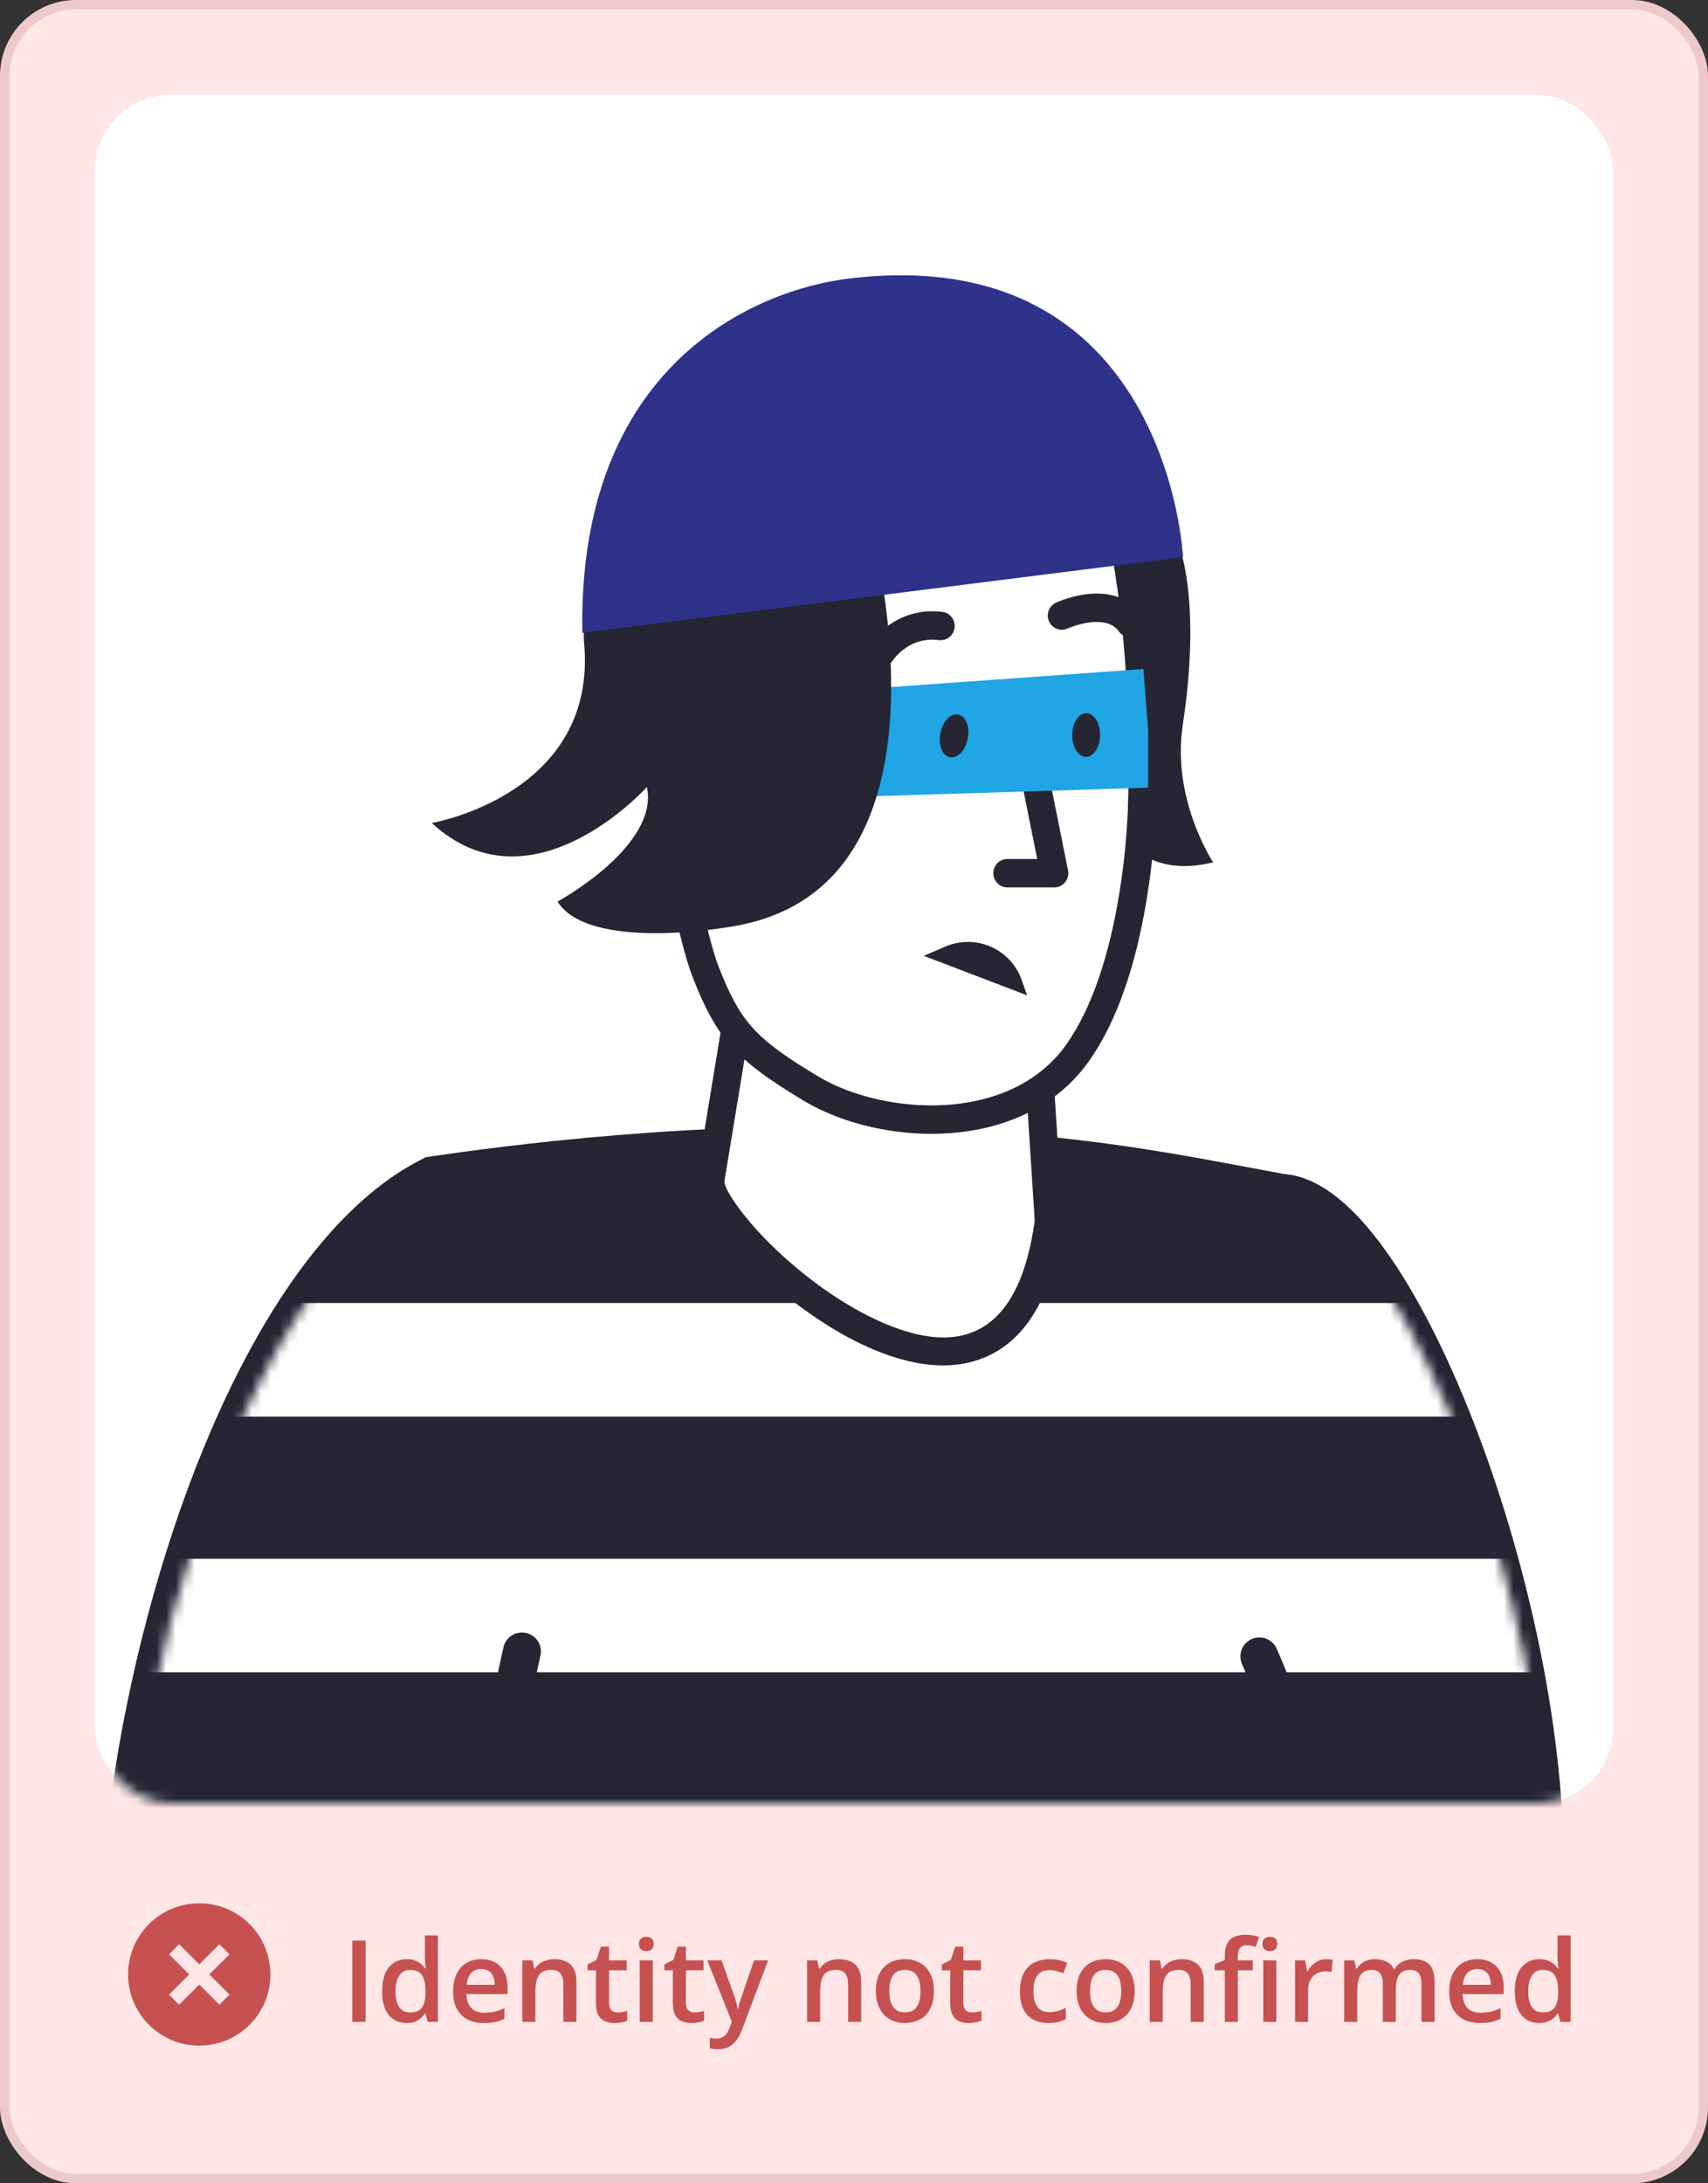
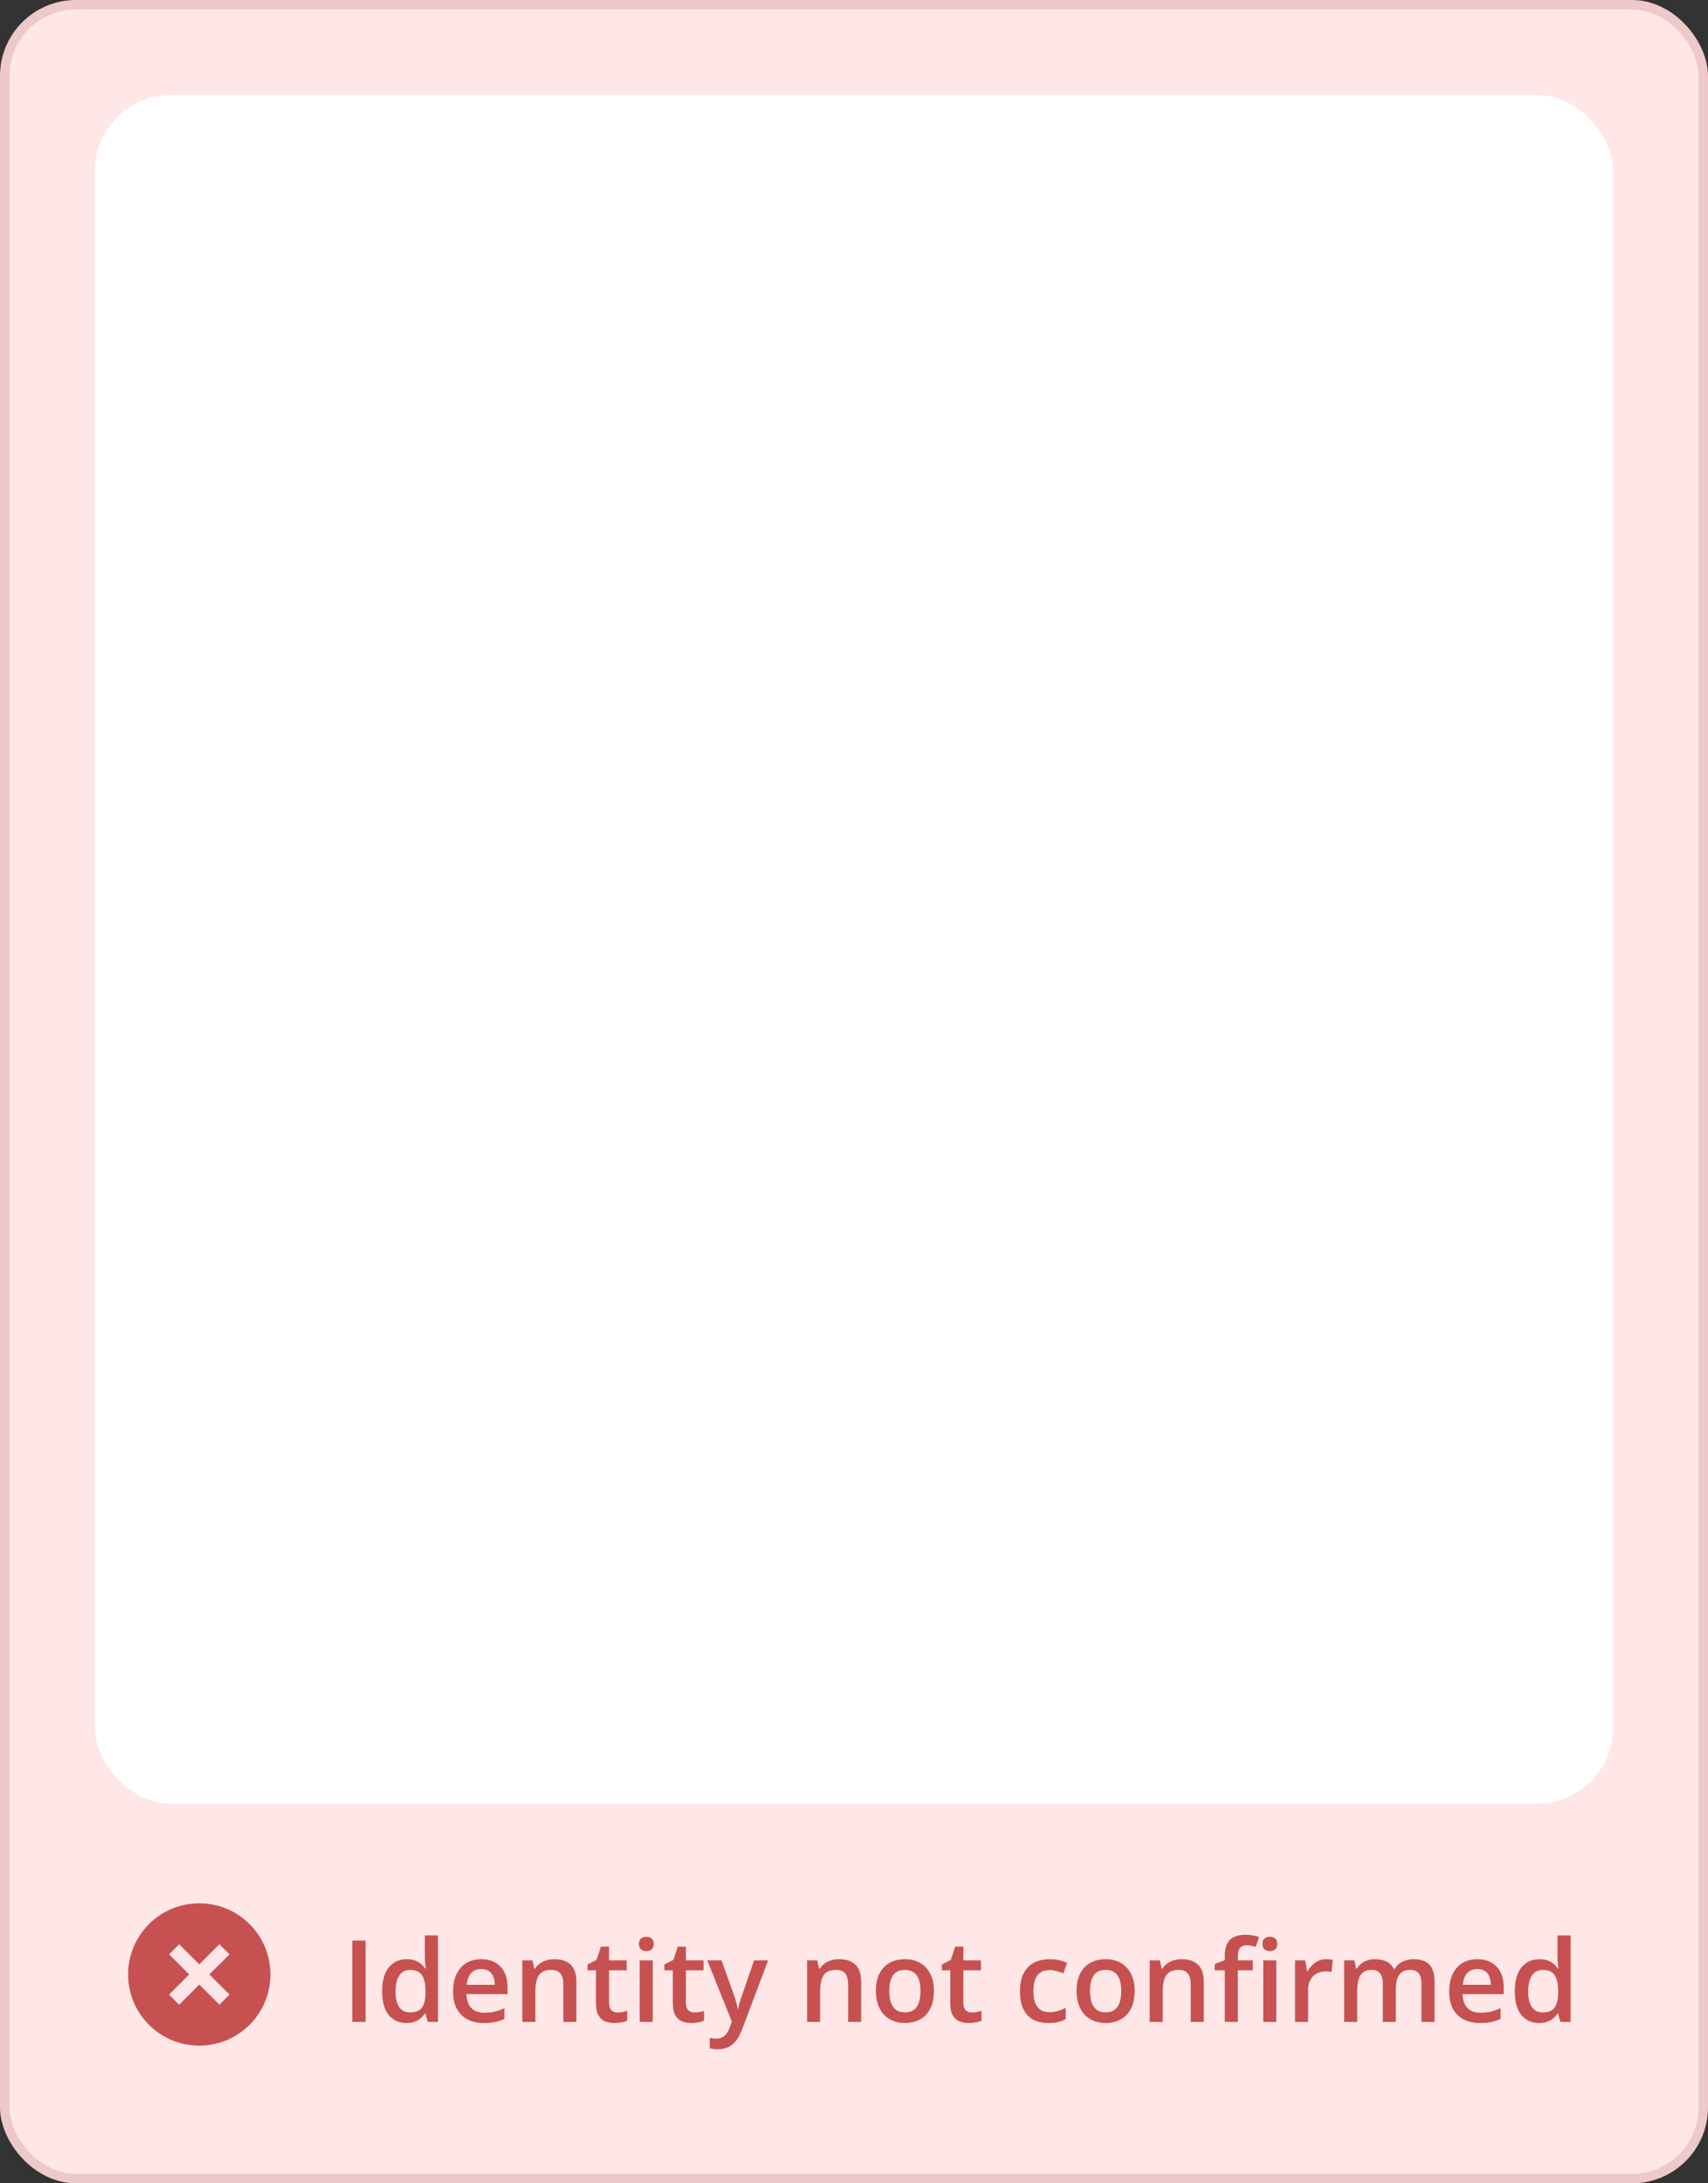
<svg xmlns="http://www.w3.org/2000/svg" width="180" height="230" viewBox="0 0 180 230" fill="none">
  <rect x="0" y="0" width="180" height="230" fill="#333333" stroke="none" />
  <rect x="0.5" y="0.5" width="179" height="229" rx="7.5" fill="#FFE7E7" stroke="#EEC9C9" />
  <g clip-path="url(#clip0_3775_24833)">
    <path d="M26.303 202.697C23.376 199.769 18.624 199.769 15.697 202.697C12.769 205.624 12.769 210.376 15.697 213.303C18.624 216.231 23.376 216.231 26.303 213.303C29.231 210.376 29.231 205.624 26.303 202.697ZM23.121 211.182L21 209.061L18.879 211.182L17.818 210.121L19.939 208L17.818 205.879L18.879 204.818L21 206.939L23.121 204.818L24.182 205.879L22.061 208L24.182 210.121L23.121 211.182Z" fill="#C75151" />
  </g>
  <rect x="10" y="10" width="160" height="180" rx="8" fill="white" />
  <mask id="mask0_3775_24833" style="mask-type:alpha" maskUnits="userSpaceOnUse" x="10" y="10" width="160" height="180">
-     <rect x="10" y="10" width="160" height="180" rx="8" fill="#C4C4C4" />
-   </mask>
+     </mask>
  <g mask="url(#mask0_3775_24833)">
    <path fill-rule="evenodd" clip-rule="evenodd" d="M164.601 266.404C164.601 247.976 164.601 227.476 162.295 196.476C162.295 166.976 146.248 126.71 135.01 126.162C123.675 124.066 113.86 121.921 95.752 121.272C73.375 120.474 53.157 123.218 45.649 124.316C17.629 138.385 2.416 221.103 20.867 237.418C24.352 240.511 29.995 243.604 36.865 246.498C36.276 253.482 35.884 260.467 35.884 266.953L164.601 266.404Z" fill="#252534" stroke="#252534" stroke-width="5" />
    <mask id="mask1_3775_24833" style="mask-type:alpha" maskUnits="userSpaceOnUse" x="12" y="121" width="153" height="146">
      <path fill-rule="evenodd" clip-rule="evenodd" d="M164.601 266.404C163.08 248.194 165.584 215.571 162.787 190.476C161.311 163.476 146.248 126.71 135.01 126.162C123.675 124.066 113.86 121.921 95.752 121.272C73.375 120.474 53.157 123.218 45.649 124.316C17.629 138.385 2.416 221.103 20.867 237.418C24.352 240.511 29.995 243.604 36.865 246.498C36.276 253.482 35.884 260.467 35.884 266.953L164.601 266.404Z" fill="#252534" />
    </mask>
    <g mask="url(#mask1_3775_24833)">
      <rect x="12.501" y="137.261" width="163.641" height="11.974" fill="white" />
      <rect x="10.505" y="164.202" width="163.641" height="11.974" fill="white" />
      <path d="M55.006 173.976C50.839 191.976 48.206 230.476 71.006 240.476" stroke="#252534" stroke-width="4" stroke-linecap="round" />
      <path d="M132.72 174.496C140.167 191.404 149.927 228.74 129.389 242.813" stroke="#252534" stroke-width="4" stroke-linecap="round" />
    </g>
    <path fill-rule="evenodd" clip-rule="evenodd" d="M74.896 124.166L78.969 99.42L109.395 111.045L110.523 128.656C106.401 159.339 74.013 129.604 74.896 124.166Z" fill="white" />
    <path fill-rule="evenodd" clip-rule="evenodd" d="M77.517 99.173L73.444 123.919C72.811 127.818 81.768 137.065 90.18 141.298C95.196 143.822 99.832 144.578 103.633 143.056C108.091 141.271 110.949 136.549 111.982 128.859C111.995 128.759 111.999 128.659 111.992 128.559L110.864 110.948C110.826 110.361 110.454 109.851 109.912 109.644L79.487 98.019C78.62 97.688 77.67 98.244 77.517 99.173ZM80.126 101.461L107.987 112.106L109.044 128.599L109.065 128.454C107.395 140.883 101.044 143.425 91.486 138.615C87.675 136.698 83.7 133.668 80.56 130.426L80.272 130.126C77.766 127.478 76.245 125.053 76.349 124.41L80.126 101.461Z" fill="#252534" />
    <path fill-rule="evenodd" clip-rule="evenodd" d="M117.197 52.822C117.197 52.822 93.888 67.69 105.125 81.709C105.125 81.709 110.18 87.596 114.302 86.449C114.302 86.449 111.259 81.46 114.793 78.915C114.793 78.915 115.823 93.833 127.846 90.839C127.846 90.839 123.429 84.204 124.656 76.321C127.159 59.757 123.429 49.829 117.197 52.822Z" fill="#252534" />
    <path fill-rule="evenodd" clip-rule="evenodd" d="M68.861 76.321C68.861 76.321 64.395 47.235 93.348 42.196C96.047 41.747 114.547 38.903 117.933 54.519C120.191 64.946 120.632 76.271 120.338 85.052C120.338 85.102 120.043 101.665 113.615 110.845C107.186 120.025 92.906 119.177 85.398 114.637C77.841 110.097 76.467 107.752 74.357 102.364C72.247 96.976 68.861 76.371 68.861 76.371V76.321Z" fill="white" />
    <path fill-rule="evenodd" clip-rule="evenodd" d="M97.794 40.24C95.993 40.312 94.523 40.484 93.11 40.719C80.971 42.832 73.42 49.154 69.7 58.318C67.413 63.952 66.843 69.835 67.243 74.998L67.282 75.467L67.324 75.891C67.333 75.977 67.342 76.056 67.35 76.13L67.39 76.446L67.397 76.536L67.428 76.736L67.771 78.766C67.886 79.435 68.009 80.147 68.141 80.895L68.482 82.817C68.884 85.055 69.297 87.273 69.713 89.397L69.891 90.302C70.24 92.061 70.58 93.697 70.908 95.184L71.133 96.19C71.808 99.162 72.409 101.391 72.936 102.781L72.989 102.918C75.485 109.29 77.444 111.597 84.649 115.926C88.786 118.427 94.561 119.757 100.011 119.38C106.239 118.948 111.542 116.386 114.814 111.714C117.782 107.475 119.709 101.591 120.839 94.774C121.198 92.606 121.451 90.481 121.616 88.472L121.671 87.769C121.751 86.672 121.797 85.682 121.808 85.218L121.809 85.103C122.154 74.817 121.45 64.129 119.503 54.816L119.371 54.197C117.739 46.669 112.767 42.426 105.694 40.87C103.162 40.313 100.496 40.134 97.794 40.24ZM105.071 43.796C111.025 45.106 115.033 48.479 116.443 54.607L116.495 54.841C118.484 64.027 119.211 74.719 118.866 85.001L118.862 85.239C118.85 85.68 118.803 86.644 118.723 87.698C118.567 89.782 118.311 92.006 117.935 94.276C116.873 100.687 115.074 106.182 112.416 109.977C109.702 113.852 105.219 116.018 99.811 116.393C94.947 116.73 89.766 115.537 86.151 113.351L85.679 113.066C79.425 109.266 77.923 107.425 75.724 101.81C75.223 100.531 74.589 98.156 73.869 94.924L73.604 93.715C73.336 92.472 73.06 91.133 72.777 89.71C72.241 87.009 71.706 84.132 71.192 81.237L70.789 78.931L70.33 76.229L70.325 76.167L70.283 75.845L70.25 75.561C70.234 75.409 70.218 75.244 70.203 75.065C69.79 70.261 70.294 64.701 72.421 59.46C75.761 51.233 82.483 45.605 93.596 43.671L94.117 43.588C95.255 43.416 96.467 43.289 97.909 43.232C100.379 43.134 102.805 43.297 105.071 43.796Z" fill="#252534" />
-     <path fill-rule="evenodd" clip-rule="evenodd" d="M108.118 77.1C108.886 76.94 109.637 77.42 109.836 78.181L109.856 78.266L112.555 91.687C112.735 92.586 112.086 93.429 111.199 93.481L111.112 93.483H106.156C105.343 93.483 104.684 92.813 104.684 91.987C104.684 91.19 105.297 90.538 106.069 90.493L106.156 90.49H109.308L106.971 78.866C106.814 78.085 107.286 77.322 108.034 77.12L108.118 77.1Z" fill="#252534" />
+     <path fill-rule="evenodd" clip-rule="evenodd" d="M108.118 77.1C108.886 76.94 109.637 77.42 109.836 78.181L109.856 78.266C112.735 92.586 112.086 93.429 111.199 93.481L111.112 93.483H106.156C105.343 93.483 104.684 92.813 104.684 91.987C104.684 91.19 105.297 90.538 106.069 90.493L106.156 90.49H109.308L106.971 78.866C106.814 78.085 107.286 77.322 108.034 77.12L108.118 77.1Z" fill="#252534" />
    <path d="M92.076 83.878L93.573 72.403L120.5 70.476L121 76.976V82.976L92.076 83.878Z" fill="#20A5E5" />
    <path fill-rule="evenodd" clip-rule="evenodd" d="M115.936 77.446C115.948 76.178 115.299 75.144 114.486 75.136C113.673 75.128 113.004 76.149 112.992 77.416C112.979 78.684 113.629 79.718 114.442 79.726C115.255 79.734 115.924 78.713 115.936 77.446Z" fill="#252534" />
    <path fill-rule="evenodd" clip-rule="evenodd" d="M101.986 77.816C102.231 76.573 101.784 75.434 100.986 75.271C100.189 75.109 99.344 75.985 99.099 77.227C98.854 78.47 99.302 79.609 100.099 79.772C100.896 79.934 101.741 79.059 101.986 77.816Z" fill="#252534" />
    <path fill-rule="evenodd" clip-rule="evenodd" d="M93.346 66.104C94.963 64.839 96.968 64.177 99.311 64.457C100.118 64.554 100.696 65.298 100.601 66.119C100.506 66.94 99.774 67.527 98.966 67.43C97.438 67.248 96.182 67.662 95.142 68.476C94.834 68.717 94.57 68.975 94.354 69.23L94.254 69.351C94.239 69.37 94.225 69.388 94.212 69.406L94.143 69.5C93.701 70.195 92.79 70.394 92.107 69.945C91.424 69.496 91.228 68.57 91.67 67.876L91.749 67.756C91.84 67.626 91.966 67.461 92.126 67.272C92.467 66.872 92.873 66.474 93.346 66.104Z" fill="#252534" />
    <path fill-rule="evenodd" clip-rule="evenodd" d="M112.614 63.001C113.779 62.653 114.964 62.47 116.115 62.548C117.833 62.664 119.301 63.363 120.302 64.765C120.78 65.434 120.634 66.37 119.976 66.856C119.343 67.323 118.468 67.203 117.977 66.599L117.92 66.524C117.48 65.907 116.825 65.596 115.919 65.535C115.163 65.483 114.304 65.616 113.444 65.873C113.249 65.931 113.065 65.993 112.896 66.054L112.676 66.138L112.503 66.211C111.761 66.55 110.89 66.215 110.555 65.462C110.221 64.708 110.551 63.822 111.292 63.482L111.447 63.414C111.729 63.294 112.127 63.146 112.614 63.001Z" fill="#252534" />
    <path fill-rule="evenodd" clip-rule="evenodd" d="M91.581 54.619C91.581 54.619 102.525 93.633 77.007 97.624C77.007 97.624 62.138 100.318 58.752 94.98C58.752 94.98 69.499 89.143 68.174 82.907C68.174 82.907 56.053 96.427 45.502 86.698C45.502 86.698 63.07 83.705 61.549 67.64C60.42 56.065 87.656 45.239 91.581 54.619Z" fill="#252534" />
    <path fill-rule="evenodd" clip-rule="evenodd" d="M89.618 29.324C123.135 25.383 124.673 58.683 124.673 58.683L61.369 66.666C60.878 38.478 79.536 30.497 89.618 29.324Z" fill="#2E3289" />
    <path d="M108.243 104.854L97.349 100.691L99.661 99.707C102.844 98.353 106.51 99.964 107.665 103.224L108.243 104.854Z" fill="#252534" />
  </g>
  <path d="M37.125 213V204.434H38.531V213H37.125ZM42.832 213.117C42.059 213.117 41.438 212.836 40.969 212.273C40.504 211.707 40.272 210.873 40.272 209.771C40.272 208.658 40.508 207.816 40.98 207.246C41.457 206.676 42.084 206.391 42.861 206.391C43.19 206.391 43.477 206.436 43.723 206.525C43.969 206.611 44.18 206.729 44.355 206.877C44.535 207.025 44.688 207.191 44.812 207.375H44.877C44.857 207.254 44.834 207.08 44.807 206.854C44.783 206.623 44.772 206.41 44.772 206.215V203.883H46.154V213H45.076L44.83 212.115H44.772C44.654 212.303 44.506 212.473 44.326 212.625C44.15 212.773 43.94 212.893 43.693 212.982C43.451 213.072 43.164 213.117 42.832 213.117ZM43.219 211.998C43.809 211.998 44.225 211.828 44.467 211.488C44.709 211.148 44.834 210.639 44.842 209.959V209.777C44.842 209.051 44.725 208.494 44.49 208.107C44.256 207.717 43.828 207.521 43.207 207.521C42.711 207.521 42.332 207.723 42.07 208.125C41.812 208.523 41.684 209.08 41.684 209.795C41.684 210.51 41.812 211.057 42.07 211.436C42.332 211.811 42.715 211.998 43.219 211.998ZM50.713 206.391C51.291 206.391 51.787 206.51 52.201 206.748C52.615 206.986 52.934 207.324 53.156 207.762C53.379 208.199 53.49 208.723 53.49 209.332V210.07H49.16C49.176 210.699 49.344 211.184 49.664 211.523C49.988 211.863 50.441 212.033 51.023 212.033C51.438 212.033 51.809 211.994 52.137 211.916C52.469 211.834 52.81 211.715 53.162 211.559V212.678C52.838 212.83 52.508 212.941 52.172 213.012C51.836 213.082 51.434 213.117 50.965 213.117C50.328 213.117 49.768 212.994 49.283 212.748C48.803 212.498 48.426 212.127 48.152 211.635C47.883 211.143 47.748 210.531 47.748 209.801C47.748 209.074 47.871 208.457 48.117 207.949C48.363 207.441 48.709 207.055 49.154 206.789C49.6 206.523 50.119 206.391 50.713 206.391ZM50.713 207.428C50.279 207.428 49.928 207.568 49.658 207.85C49.393 208.131 49.236 208.543 49.19 209.086H52.143C52.139 208.762 52.084 208.475 51.978 208.225C51.877 207.975 51.721 207.779 51.51 207.639C51.303 207.498 51.037 207.428 50.713 207.428ZM58.424 206.391C59.154 206.391 59.723 206.58 60.129 206.959C60.539 207.334 60.744 207.938 60.744 208.77V213H59.367V209.027C59.367 208.523 59.264 208.146 59.057 207.896C58.85 207.643 58.529 207.516 58.096 207.516C57.467 207.516 57.029 207.709 56.783 208.096C56.541 208.482 56.42 209.043 56.42 209.777V213H55.043V206.514H56.115L56.309 207.393H56.385C56.525 207.166 56.699 206.98 56.906 206.836C57.117 206.688 57.352 206.576 57.609 206.502C57.871 206.428 58.143 206.391 58.424 206.391ZM65.086 212.004C65.266 212.004 65.443 211.988 65.619 211.957C65.795 211.922 65.955 211.881 66.1 211.834V212.877C65.947 212.943 65.75 213 65.508 213.047C65.266 213.094 65.014 213.117 64.752 213.117C64.385 213.117 64.055 213.057 63.762 212.936C63.469 212.811 63.236 212.598 63.065 212.297C62.893 211.996 62.807 211.58 62.807 211.049V207.562H61.922V206.947L62.871 206.461L63.322 205.072H64.189V206.514H66.047V207.562H64.189V211.031C64.189 211.359 64.272 211.604 64.436 211.764C64.6 211.924 64.816 212.004 65.086 212.004ZM68.795 206.514V213H67.418V206.514H68.795ZM68.115 204.029C68.326 204.029 68.508 204.086 68.66 204.199C68.816 204.312 68.894 204.508 68.894 204.785C68.894 205.059 68.816 205.254 68.66 205.371C68.508 205.484 68.326 205.541 68.115 205.541C67.897 205.541 67.711 205.484 67.559 205.371C67.41 205.254 67.336 205.059 67.336 204.785C67.336 204.508 67.41 204.312 67.559 204.199C67.711 204.086 67.897 204.029 68.115 204.029ZM73.184 212.004C73.363 212.004 73.541 211.988 73.717 211.957C73.893 211.922 74.053 211.881 74.197 211.834V212.877C74.045 212.943 73.848 213 73.606 213.047C73.363 213.094 73.111 213.117 72.85 213.117C72.482 213.117 72.152 213.057 71.859 212.936C71.566 212.811 71.334 212.598 71.162 212.297C70.99 211.996 70.904 211.58 70.904 211.049V207.562H70.019V206.947L70.969 206.461L71.42 205.072H72.287V206.514H74.144V207.562H72.287V211.031C72.287 211.359 72.369 211.604 72.533 211.764C72.697 211.924 72.914 212.004 73.184 212.004ZM74.537 206.514H76.037L77.367 210.217C77.426 210.385 77.478 210.551 77.525 210.715C77.576 210.875 77.619 211.033 77.654 211.189C77.693 211.346 77.725 211.502 77.748 211.658H77.783C77.822 211.455 77.877 211.229 77.947 210.979C78.022 210.725 78.103 210.471 78.193 210.217L79.471 206.514H80.953L78.17 213.891C78.01 214.312 77.812 214.672 77.578 214.969C77.348 215.27 77.074 215.496 76.758 215.648C76.441 215.805 76.08 215.883 75.674 215.883C75.478 215.883 75.309 215.871 75.164 215.848C75.019 215.828 74.897 215.807 74.795 215.783V214.682C74.877 214.701 74.981 214.719 75.106 214.734C75.231 214.75 75.359 214.758 75.492 214.758C75.738 214.758 75.951 214.709 76.131 214.611C76.311 214.514 76.463 214.375 76.588 214.195C76.713 214.02 76.816 213.818 76.898 213.592L77.127 212.982L74.537 206.514ZM88.436 206.391C89.166 206.391 89.734 206.58 90.141 206.959C90.551 207.334 90.756 207.938 90.756 208.77V213H89.379V209.027C89.379 208.523 89.275 208.146 89.068 207.896C88.861 207.643 88.541 207.516 88.107 207.516C87.478 207.516 87.041 207.709 86.795 208.096C86.553 208.482 86.432 209.043 86.432 209.777V213H85.055V206.514H86.127L86.32 207.393H86.397C86.537 207.166 86.711 206.98 86.918 206.836C87.129 206.688 87.363 206.576 87.621 206.502C87.883 206.428 88.154 206.391 88.436 206.391ZM98.426 209.742C98.426 210.281 98.356 210.76 98.215 211.178C98.074 211.596 97.869 211.949 97.6 212.238C97.33 212.523 97.006 212.742 96.627 212.895C96.248 213.043 95.82 213.117 95.344 213.117C94.898 213.117 94.49 213.043 94.119 212.895C93.748 212.742 93.426 212.523 93.152 212.238C92.883 211.949 92.674 211.596 92.525 211.178C92.377 210.76 92.303 210.281 92.303 209.742C92.303 209.027 92.426 208.422 92.672 207.926C92.922 207.426 93.277 207.045 93.738 206.783C94.199 206.521 94.748 206.391 95.385 206.391C95.982 206.391 96.51 206.521 96.967 206.783C97.424 207.045 97.781 207.426 98.039 207.926C98.297 208.426 98.426 209.031 98.426 209.742ZM93.721 209.742C93.721 210.215 93.777 210.619 93.891 210.955C94.008 211.291 94.188 211.549 94.43 211.729C94.672 211.904 94.984 211.992 95.367 211.992C95.75 211.992 96.062 211.904 96.305 211.729C96.547 211.549 96.725 211.291 96.838 210.955C96.951 210.619 97.008 210.215 97.008 209.742C97.008 209.27 96.951 208.869 96.838 208.541C96.725 208.209 96.547 207.957 96.305 207.785C96.062 207.609 95.748 207.521 95.361 207.521C94.791 207.521 94.375 207.713 94.113 208.096C93.852 208.479 93.721 209.027 93.721 209.742ZM102.422 212.004C102.602 212.004 102.779 211.988 102.955 211.957C103.131 211.922 103.291 211.881 103.436 211.834V212.877C103.283 212.943 103.086 213 102.844 213.047C102.602 213.094 102.35 213.117 102.088 213.117C101.721 213.117 101.391 213.057 101.098 212.936C100.805 212.811 100.572 212.598 100.4 212.297C100.229 211.996 100.143 211.58 100.143 211.049V207.562H99.258V206.947L100.207 206.461L100.658 205.072H101.525V206.514H103.383V207.562H101.525V211.031C101.525 211.359 101.607 211.604 101.771 211.764C101.936 211.924 102.152 212.004 102.422 212.004ZM110.484 213.117C109.871 213.117 109.34 212.998 108.891 212.76C108.441 212.521 108.096 212.156 107.854 211.664C107.611 211.172 107.49 210.547 107.49 209.789C107.49 209 107.623 208.355 107.889 207.855C108.154 207.355 108.521 206.986 108.99 206.748C109.463 206.51 110.004 206.391 110.613 206.391C111 206.391 111.35 206.43 111.662 206.508C111.979 206.582 112.246 206.674 112.465 206.783L112.055 207.885C111.816 207.787 111.572 207.705 111.322 207.639C111.072 207.572 110.832 207.539 110.602 207.539C110.223 207.539 109.906 207.623 109.652 207.791C109.402 207.959 109.215 208.209 109.09 208.541C108.969 208.873 108.908 209.285 108.908 209.777C108.908 210.254 108.971 210.656 109.096 210.984C109.221 211.309 109.406 211.555 109.652 211.723C109.898 211.887 110.201 211.969 110.561 211.969C110.916 211.969 111.234 211.926 111.516 211.84C111.797 211.754 112.062 211.643 112.312 211.506V212.701C112.066 212.842 111.803 212.945 111.521 213.012C111.24 213.082 110.895 213.117 110.484 213.117ZM119.578 209.742C119.578 210.281 119.508 210.76 119.367 211.178C119.227 211.596 119.021 211.949 118.752 212.238C118.482 212.523 118.158 212.742 117.779 212.895C117.4 213.043 116.973 213.117 116.496 213.117C116.051 213.117 115.643 213.043 115.271 212.895C114.9 212.742 114.578 212.523 114.305 212.238C114.035 211.949 113.826 211.596 113.678 211.178C113.529 210.76 113.455 210.281 113.455 209.742C113.455 209.027 113.578 208.422 113.824 207.926C114.074 207.426 114.43 207.045 114.891 206.783C115.352 206.521 115.9 206.391 116.537 206.391C117.135 206.391 117.662 206.521 118.119 206.783C118.576 207.045 118.934 207.426 119.191 207.926C119.449 208.426 119.578 209.031 119.578 209.742ZM114.873 209.742C114.873 210.215 114.93 210.619 115.043 210.955C115.16 211.291 115.34 211.549 115.582 211.729C115.824 211.904 116.137 211.992 116.52 211.992C116.902 211.992 117.215 211.904 117.457 211.729C117.699 211.549 117.877 211.291 117.99 210.955C118.104 210.619 118.16 210.215 118.16 209.742C118.16 209.27 118.104 208.869 117.99 208.541C117.877 208.209 117.699 207.957 117.457 207.785C117.215 207.609 116.9 207.521 116.514 207.521C115.943 207.521 115.527 207.713 115.266 208.096C115.004 208.479 114.873 209.027 114.873 209.742ZM124.541 206.391C125.271 206.391 125.84 206.58 126.246 206.959C126.656 207.334 126.861 207.938 126.861 208.77V213H125.484V209.027C125.484 208.523 125.381 208.146 125.174 207.896C124.967 207.643 124.646 207.516 124.213 207.516C123.584 207.516 123.146 207.709 122.9 208.096C122.658 208.482 122.537 209.043 122.537 209.777V213H121.16V206.514H122.232L122.426 207.393H122.502C122.643 207.166 122.816 206.98 123.023 206.836C123.234 206.688 123.469 206.576 123.727 206.502C123.988 206.428 124.26 206.391 124.541 206.391ZM132.029 207.562H130.453V213H129.076V207.562H128.016V206.9L129.076 206.496V206.045C129.076 205.494 129.162 205.057 129.334 204.732C129.51 204.408 129.76 204.176 130.084 204.035C130.412 203.891 130.803 203.818 131.256 203.818C131.553 203.818 131.824 203.844 132.07 203.895C132.316 203.941 132.523 203.996 132.691 204.059L132.334 205.102C132.201 205.059 132.053 205.02 131.889 204.984C131.725 204.945 131.549 204.926 131.361 204.926C131.049 204.926 130.818 205.023 130.67 205.219C130.525 205.414 130.453 205.699 130.453 206.074V206.514H132.029V207.562ZM134.508 206.514V213H133.131V206.514H134.508ZM133.828 204.029C134.039 204.029 134.221 204.086 134.373 204.199C134.529 204.312 134.607 204.508 134.607 204.785C134.607 205.059 134.529 205.254 134.373 205.371C134.221 205.484 134.039 205.541 133.828 205.541C133.609 205.541 133.424 205.484 133.271 205.371C133.123 205.254 133.049 205.059 133.049 204.785C133.049 204.508 133.123 204.312 133.271 204.199C133.424 204.086 133.609 204.029 133.828 204.029ZM139.764 206.391C139.873 206.391 139.992 206.396 140.121 206.408C140.25 206.42 140.361 206.436 140.455 206.455L140.326 207.744C140.244 207.721 140.143 207.703 140.021 207.691C139.904 207.68 139.799 207.674 139.705 207.674C139.459 207.674 139.225 207.715 139.002 207.797C138.779 207.875 138.582 207.996 138.41 208.16C138.238 208.32 138.104 208.521 138.006 208.764C137.908 209.006 137.859 209.287 137.859 209.607V213H136.477V206.514H137.555L137.742 207.656H137.807C137.936 207.426 138.096 207.215 138.287 207.023C138.479 206.832 138.697 206.68 138.943 206.566C139.193 206.449 139.467 206.391 139.764 206.391ZM148.986 206.391C149.713 206.391 150.26 206.578 150.627 206.953C150.998 207.328 151.184 207.93 151.184 208.758V213H149.807V209.004C149.807 208.512 149.711 208.141 149.52 207.891C149.328 207.641 149.037 207.516 148.646 207.516C148.1 207.516 147.705 207.691 147.463 208.043C147.225 208.391 147.105 208.896 147.105 209.561V213H145.729V209.004C145.729 208.676 145.686 208.402 145.6 208.184C145.518 207.961 145.391 207.795 145.219 207.686C145.047 207.572 144.83 207.516 144.568 207.516C144.189 207.516 143.887 207.602 143.66 207.773C143.438 207.945 143.277 208.199 143.18 208.535C143.082 208.867 143.033 209.275 143.033 209.76V213H141.656V206.514H142.729L142.922 207.387H142.998C143.131 207.16 143.295 206.975 143.49 206.83C143.689 206.682 143.91 206.572 144.152 206.502C144.395 206.428 144.646 206.391 144.908 206.391C145.393 206.391 145.801 206.477 146.133 206.648C146.465 206.816 146.713 207.074 146.877 207.422H146.982C147.186 207.07 147.469 206.811 147.832 206.643C148.195 206.475 148.58 206.391 148.986 206.391ZM155.689 206.391C156.268 206.391 156.764 206.51 157.178 206.748C157.592 206.986 157.91 207.324 158.133 207.762C158.355 208.199 158.467 208.723 158.467 209.332V210.07H154.137C154.152 210.699 154.32 211.184 154.641 211.523C154.965 211.863 155.418 212.033 156 212.033C156.414 212.033 156.785 211.994 157.113 211.916C157.445 211.834 157.787 211.715 158.139 211.559V212.678C157.814 212.83 157.484 212.941 157.148 213.012C156.812 213.082 156.41 213.117 155.941 213.117C155.305 213.117 154.744 212.994 154.26 212.748C153.779 212.498 153.402 212.127 153.129 211.635C152.859 211.143 152.725 210.531 152.725 209.801C152.725 209.074 152.848 208.457 153.094 207.949C153.34 207.441 153.686 207.055 154.131 206.789C154.576 206.523 155.096 206.391 155.689 206.391ZM155.689 207.428C155.256 207.428 154.904 207.568 154.635 207.85C154.369 208.131 154.213 208.543 154.166 209.086H157.119C157.115 208.762 157.061 208.475 156.955 208.225C156.854 207.975 156.697 207.779 156.486 207.639C156.279 207.498 156.014 207.428 155.689 207.428ZM162.199 213.117C161.426 213.117 160.805 212.836 160.336 212.273C159.871 211.707 159.639 210.873 159.639 209.771C159.639 208.658 159.875 207.816 160.348 207.246C160.824 206.676 161.451 206.391 162.229 206.391C162.557 206.391 162.844 206.436 163.09 206.525C163.336 206.611 163.547 206.729 163.723 206.877C163.902 207.025 164.055 207.191 164.18 207.375H164.244C164.225 207.254 164.201 207.08 164.174 206.854C164.15 206.623 164.139 206.41 164.139 206.215V203.883H165.521V213H164.443L164.197 212.115H164.139C164.021 212.303 163.873 212.473 163.693 212.625C163.518 212.773 163.307 212.893 163.061 212.982C162.818 213.072 162.531 213.117 162.199 213.117ZM162.586 211.998C163.176 211.998 163.592 211.828 163.834 211.488C164.076 211.148 164.201 210.639 164.209 209.959V209.777C164.209 209.051 164.092 208.494 163.857 208.107C163.623 207.717 163.195 207.521 162.574 207.521C162.078 207.521 161.699 207.723 161.438 208.125C161.18 208.523 161.051 209.08 161.051 209.795C161.051 210.51 161.18 211.057 161.438 211.436C161.699 211.811 162.082 211.998 162.586 211.998Z" fill="#C75151" />
  <defs>
    <clipPath id="clip0_3775_24833">
      <rect width="18" height="18" fill="white" transform="translate(12 199)" />
    </clipPath>
  </defs>
</svg>